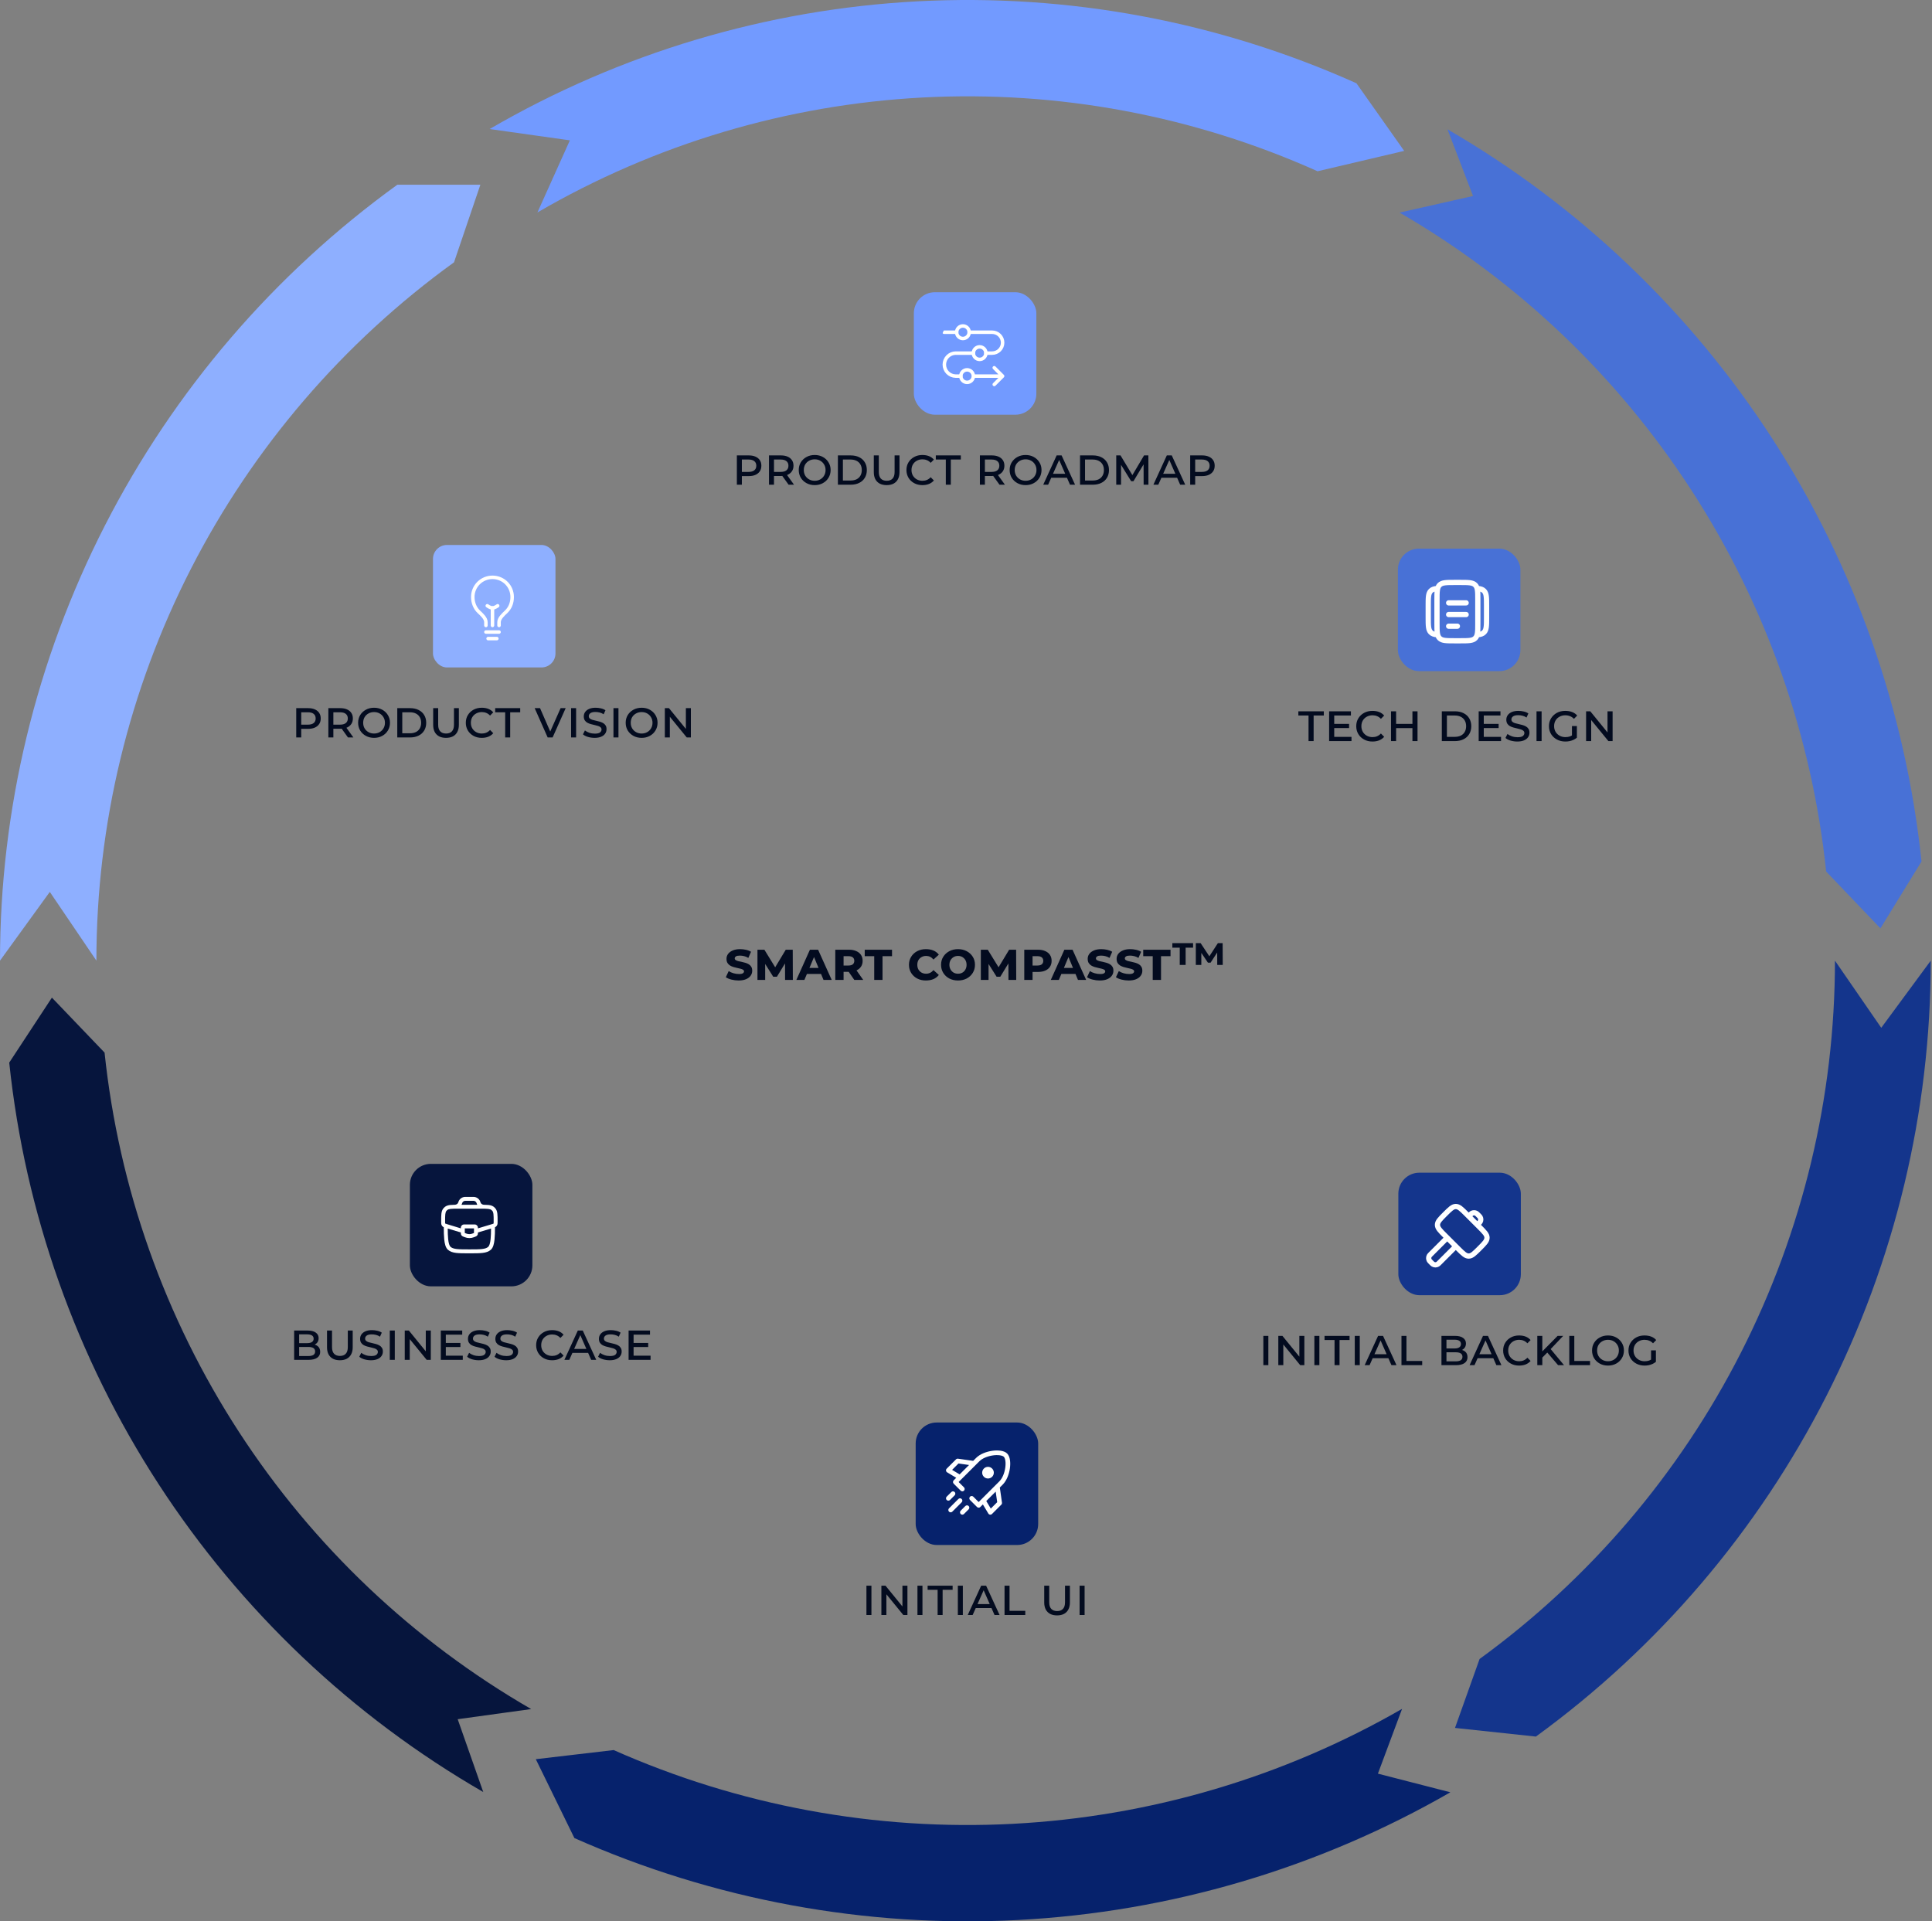
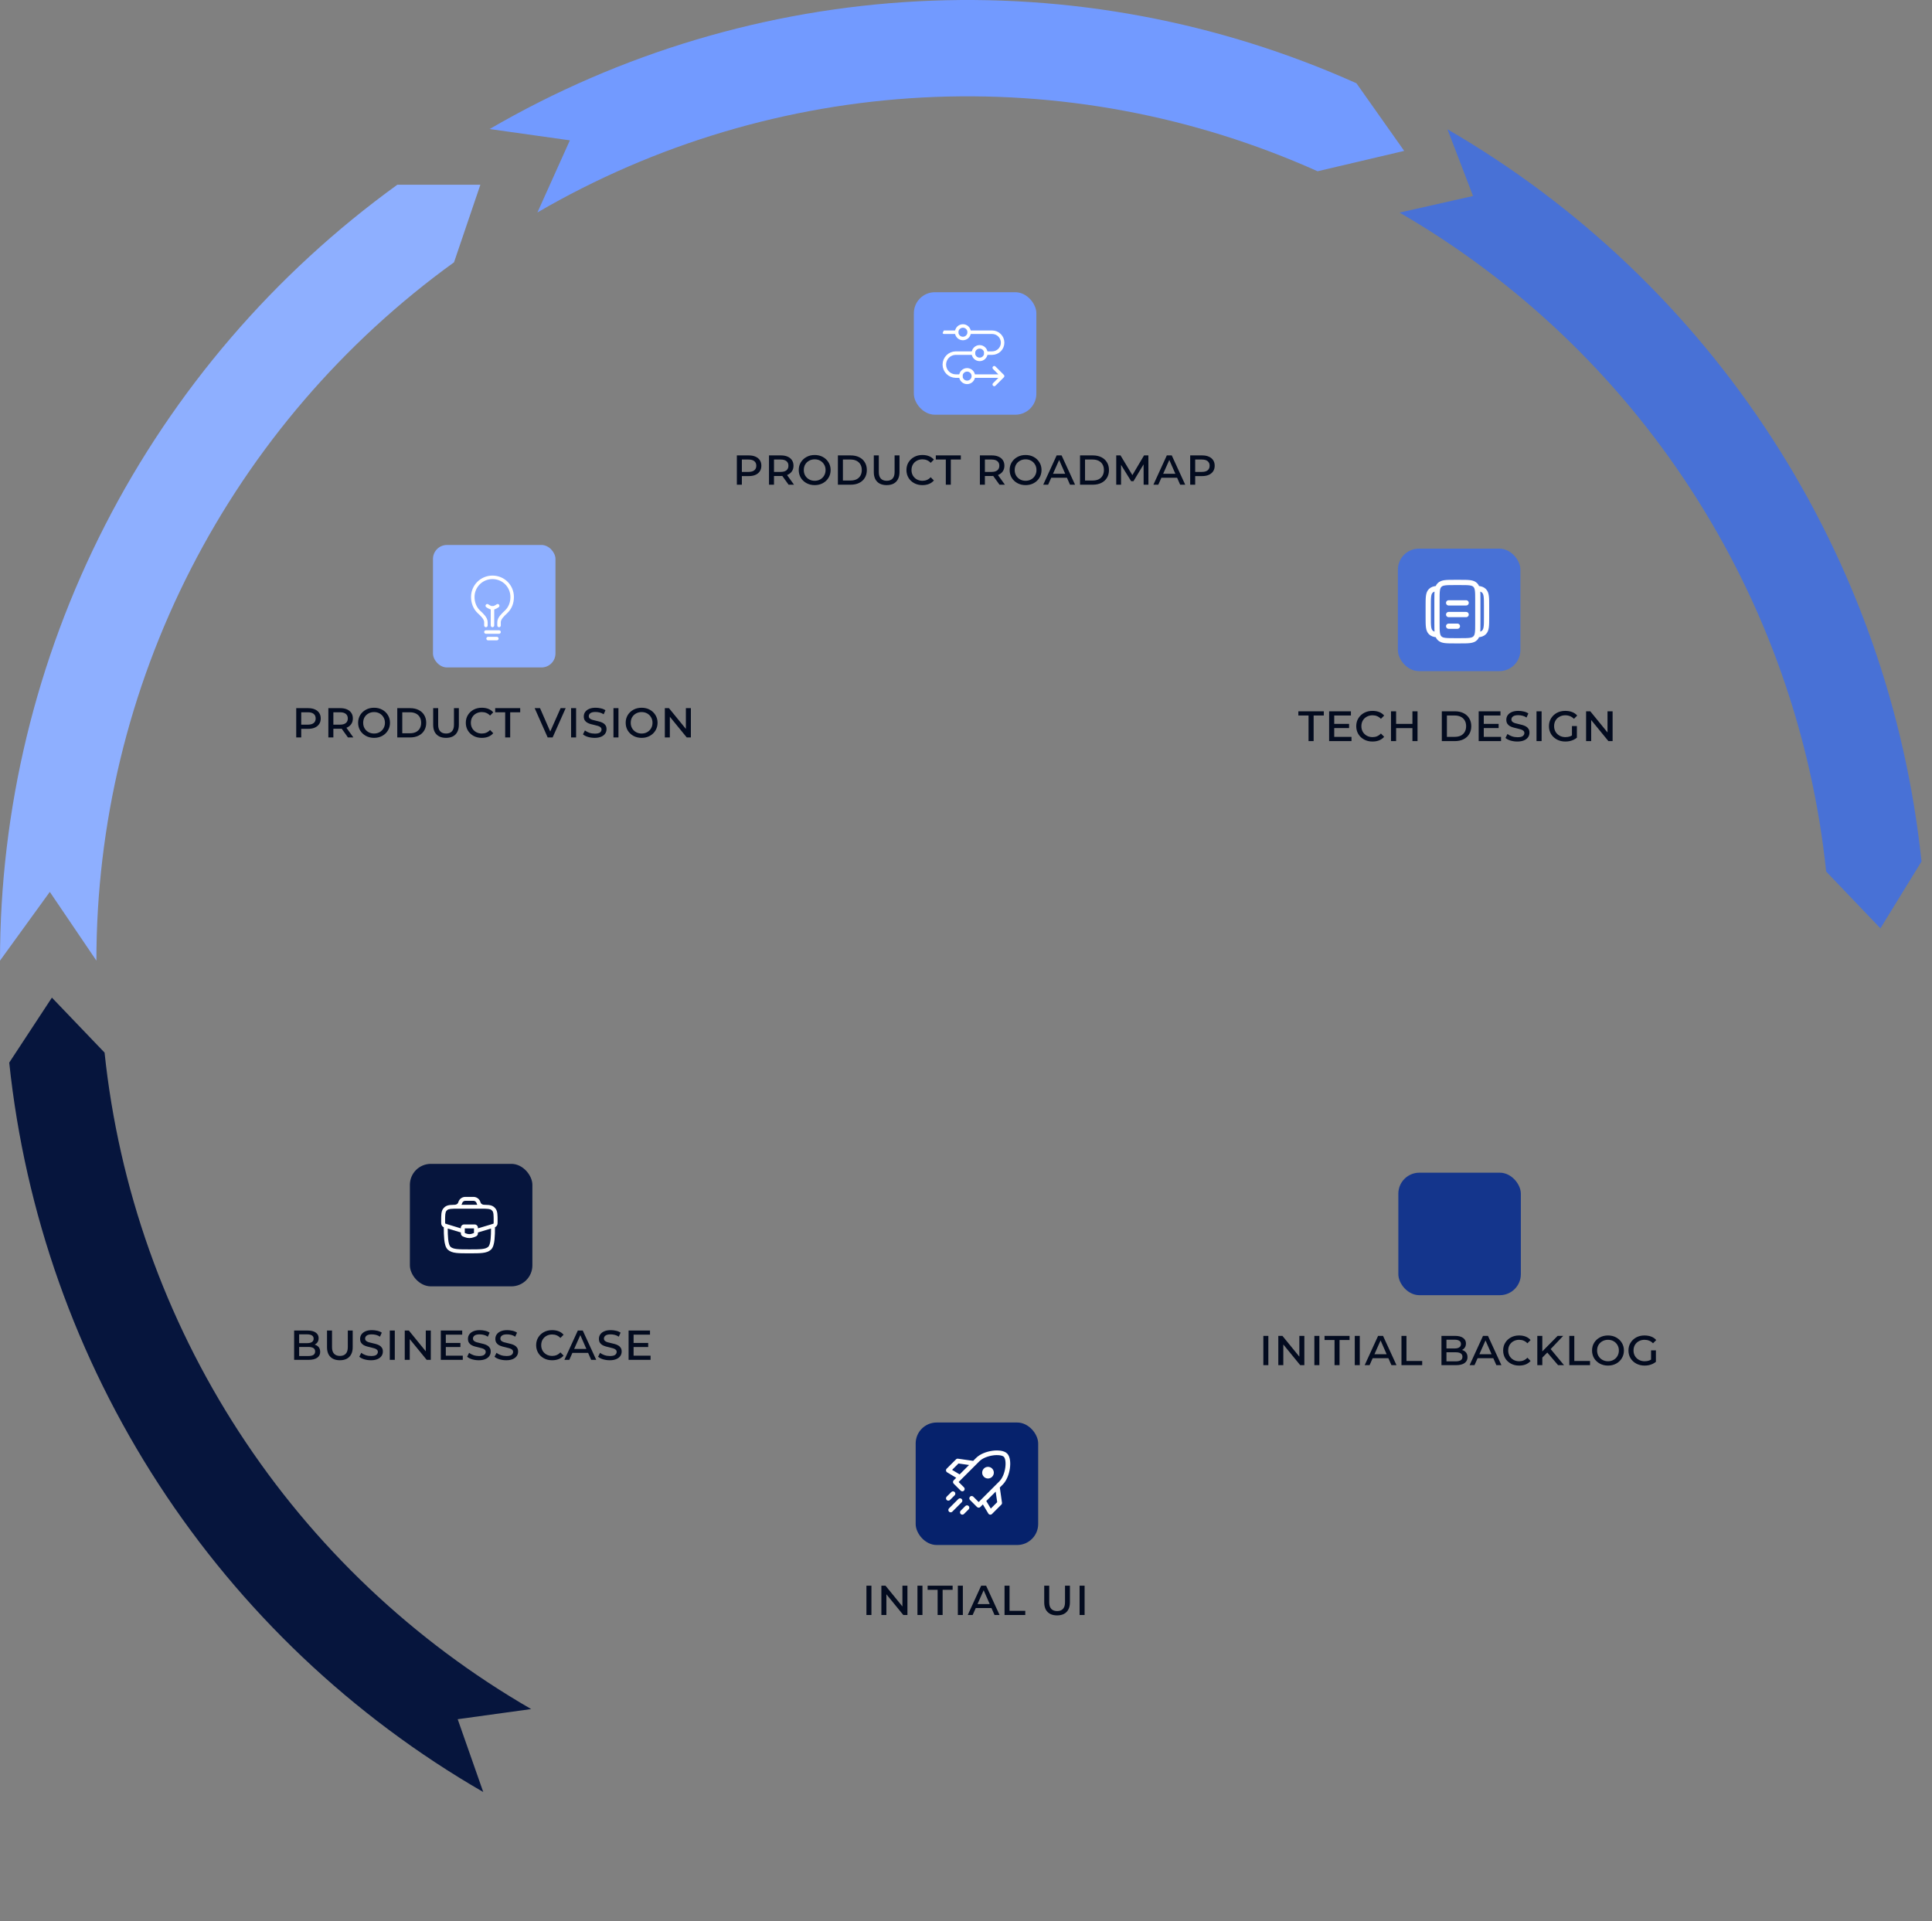
<svg xmlns="http://www.w3.org/2000/svg" width="552" height="549" viewBox="0 0 552 549" fill="none">
  <rect x="0" y="0" width="552" height="549" fill="#808080" stroke="none" />
-   <path d="M214.92 277.375C214.92 277.915 214.765 278.395 214.455 278.815C214.155 279.235 213.715 279.565 213.135 279.805C212.565 280.045 211.86 280.165 211.02 280.165C210.33 280.165 209.65 280.08 208.98 279.91C208.32 279.74 207.785 279.515 207.375 279.235L208.2 277.48C208.59 277.74 209.045 277.945 209.565 278.095C210.085 278.245 210.615 278.32 211.155 278.32C211.685 278.32 212.055 278.245 212.265 278.095C212.475 277.945 212.58 277.77 212.58 277.57C212.58 277.37 212.485 277.21 212.295 277.09C212.115 276.97 211.875 276.875 211.575 276.805C211.285 276.725 210.96 276.65 210.6 276.58C210.25 276.51 209.895 276.42 209.535 276.31C209.185 276.2 208.86 276.055 208.56 275.875C208.27 275.685 208.03 275.44 207.84 275.14C207.66 274.83 207.57 274.445 207.57 273.985C207.57 273.445 207.725 272.97 208.035 272.56C208.355 272.14 208.805 271.81 209.385 271.57C209.965 271.33 210.655 271.21 211.455 271.21C211.995 271.21 212.545 271.27 213.105 271.39C213.665 271.51 214.155 271.7 214.575 271.96L213.81 273.715C213.42 273.475 213.015 273.305 212.595 273.205C212.185 273.105 211.775 273.055 211.365 273.055C210.865 273.055 210.5 273.13 210.27 273.28C210.04 273.43 209.925 273.62 209.925 273.85C209.925 274.05 210.015 274.21 210.195 274.33C210.375 274.45 210.61 274.55 210.9 274.63C211.2 274.7 211.53 274.77 211.89 274.84C212.25 274.91 212.605 275 212.955 275.11C213.305 275.21 213.63 275.35 213.93 275.53C214.23 275.71 214.47 275.95 214.65 276.25C214.83 276.54 214.92 276.915 214.92 277.375ZM216.417 280V271.375H218.397L221.967 277.18H221.007L224.502 271.375H226.497L226.527 280H224.307L224.292 274.75H224.622L221.982 279.085H220.917L218.187 274.75H218.622V280H216.417ZM227.534 280L231.404 271.375H233.744L237.629 280H235.289L232.184 272.515H232.979L229.829 280H227.534ZM229.649 278.29L230.264 276.58H234.524L235.139 278.29H229.649ZM238.653 280V271.375H242.583C243.383 271.375 244.068 271.505 244.638 271.765C245.218 272.015 245.668 272.375 245.988 272.845C246.308 273.315 246.468 273.885 246.468 274.555C246.468 275.205 246.308 275.765 245.988 276.235C245.668 276.705 245.218 277.065 244.638 277.315C244.068 277.565 243.383 277.69 242.583 277.69H239.958L241.023 276.685V280H238.653ZM244.083 280L241.908 276.865H244.428L246.633 280H244.083ZM241.023 276.955L240.153 275.89H242.418C242.968 275.89 243.383 275.775 243.663 275.545C243.943 275.305 244.083 274.975 244.083 274.555C244.083 274.125 243.943 273.795 243.663 273.565C243.383 273.335 242.968 273.22 242.418 273.22H240.153L241.023 272.155V276.955ZM249.78 280V273.22H247.065V271.375H254.865V273.22H252.15V280H249.78ZM264.518 280.165C263.598 280.165 262.773 279.975 262.043 279.595C261.323 279.205 260.753 278.675 260.333 278.005C259.913 277.325 259.703 276.555 259.703 275.695C259.703 274.825 259.913 274.055 260.333 273.385C260.753 272.705 261.323 272.175 262.043 271.795C262.773 271.405 263.598 271.21 264.518 271.21C265.328 271.21 266.038 271.335 266.648 271.585C267.268 271.825 267.798 272.225 268.238 272.785L266.708 274.18C266.418 273.83 266.098 273.57 265.748 273.4C265.398 273.23 265.018 273.145 264.608 273.145C264.118 273.145 263.683 273.255 263.303 273.475C262.923 273.685 262.623 273.98 262.403 274.36C262.193 274.74 262.088 275.185 262.088 275.695C262.088 276.195 262.193 276.635 262.403 277.015C262.623 277.395 262.923 277.695 263.303 277.915C263.683 278.125 264.118 278.23 264.608 278.23C265.018 278.23 265.398 278.145 265.748 277.975C266.098 277.805 266.418 277.545 266.708 277.195L268.238 278.59C267.798 279.14 267.268 279.54 266.648 279.79C266.038 280.04 265.328 280.165 264.518 280.165ZM273.718 280.165C272.788 280.165 271.958 279.975 271.228 279.595C270.498 279.205 269.923 278.67 269.503 277.99C269.083 277.31 268.873 276.54 268.873 275.68C268.873 274.82 269.083 274.055 269.503 273.385C269.923 272.715 270.498 272.185 271.228 271.795C271.958 271.405 272.788 271.21 273.718 271.21C274.648 271.21 275.478 271.405 276.208 271.795C276.938 272.185 277.513 272.715 277.933 273.385C278.353 274.055 278.563 274.82 278.563 275.68C278.563 276.54 278.353 277.31 277.933 277.99C277.513 278.67 276.938 279.205 276.208 279.595C275.478 279.975 274.648 280.165 273.718 280.165ZM273.718 278.23C274.198 278.23 274.618 278.125 274.978 277.915C275.348 277.695 275.638 277.39 275.848 277C276.058 276.61 276.163 276.175 276.163 275.695C276.163 275.195 276.058 274.755 275.848 274.375C275.638 273.995 275.348 273.695 274.978 273.475C274.618 273.255 274.198 273.145 273.718 273.145C273.248 273.145 272.828 273.255 272.458 273.475C272.088 273.695 271.793 273.995 271.573 274.375C271.363 274.755 271.258 275.19 271.258 275.68C271.258 276.17 271.363 276.61 271.573 277C271.793 277.39 272.088 277.695 272.458 277.915C272.828 278.125 273.248 278.23 273.718 278.23ZM280.24 280V271.375H282.22L285.79 277.18H284.83L288.325 271.375H290.32L290.35 280H288.13L288.115 274.75H288.445L285.805 279.085H284.74L282.01 274.75H282.445V280H280.24ZM292.647 280V271.375H296.577C297.377 271.375 298.062 271.505 298.632 271.765C299.212 272.015 299.662 272.375 299.982 272.845C300.302 273.315 300.462 273.885 300.462 274.555C300.462 275.205 300.302 275.77 299.982 276.25C299.662 276.73 299.212 277.095 298.632 277.345C298.062 277.595 297.377 277.72 296.577 277.72H293.952L295.017 276.685V280H292.647ZM295.017 276.955L294.147 275.89H296.412C296.962 275.89 297.377 275.775 297.657 275.545C297.937 275.305 298.077 274.975 298.077 274.555C298.077 274.125 297.937 273.795 297.657 273.565C297.377 273.335 296.962 273.22 296.412 273.22H294.147L295.017 272.155V276.955ZM300.234 280L304.104 271.375H306.444L310.329 280H307.989L304.884 272.515H305.679L302.529 280H300.234ZM302.349 278.29L302.964 276.58H307.224L307.839 278.29H302.349ZM318.118 277.375C318.118 277.915 317.963 278.395 317.653 278.815C317.353 279.235 316.913 279.565 316.333 279.805C315.763 280.045 315.058 280.165 314.218 280.165C313.528 280.165 312.848 280.08 312.178 279.91C311.518 279.74 310.983 279.515 310.573 279.235L311.398 277.48C311.788 277.74 312.243 277.945 312.763 278.095C313.283 278.245 313.813 278.32 314.353 278.32C314.883 278.32 315.253 278.245 315.463 278.095C315.673 277.945 315.778 277.77 315.778 277.57C315.778 277.37 315.683 277.21 315.493 277.09C315.313 276.97 315.073 276.875 314.773 276.805C314.483 276.725 314.158 276.65 313.798 276.58C313.448 276.51 313.093 276.42 312.733 276.31C312.383 276.2 312.058 276.055 311.758 275.875C311.468 275.685 311.228 275.44 311.038 275.14C310.858 274.83 310.768 274.445 310.768 273.985C310.768 273.445 310.923 272.97 311.233 272.56C311.553 272.14 312.003 271.81 312.583 271.57C313.163 271.33 313.853 271.21 314.653 271.21C315.193 271.21 315.743 271.27 316.303 271.39C316.863 271.51 317.353 271.7 317.773 271.96L317.008 273.715C316.618 273.475 316.213 273.305 315.793 273.205C315.383 273.105 314.973 273.055 314.563 273.055C314.063 273.055 313.698 273.13 313.468 273.28C313.238 273.43 313.123 273.62 313.123 273.85C313.123 274.05 313.213 274.21 313.393 274.33C313.573 274.45 313.808 274.55 314.098 274.63C314.398 274.7 314.728 274.77 315.088 274.84C315.448 274.91 315.803 275 316.153 275.11C316.503 275.21 316.828 275.35 317.128 275.53C317.428 275.71 317.668 275.95 317.848 276.25C318.028 276.54 318.118 276.915 318.118 277.375ZM326.38 277.375C326.38 277.915 326.225 278.395 325.915 278.815C325.615 279.235 325.175 279.565 324.595 279.805C324.025 280.045 323.32 280.165 322.48 280.165C321.79 280.165 321.11 280.08 320.44 279.91C319.78 279.74 319.245 279.515 318.835 279.235L319.66 277.48C320.05 277.74 320.505 277.945 321.025 278.095C321.545 278.245 322.075 278.32 322.615 278.32C323.145 278.32 323.515 278.245 323.725 278.095C323.935 277.945 324.04 277.77 324.04 277.57C324.04 277.37 323.945 277.21 323.755 277.09C323.575 276.97 323.335 276.875 323.035 276.805C322.745 276.725 322.42 276.65 322.06 276.58C321.71 276.51 321.355 276.42 320.995 276.31C320.645 276.2 320.32 276.055 320.02 275.875C319.73 275.685 319.49 275.44 319.3 275.14C319.12 274.83 319.03 274.445 319.03 273.985C319.03 273.445 319.185 272.97 319.495 272.56C319.815 272.14 320.265 271.81 320.845 271.57C321.425 271.33 322.115 271.21 322.915 271.21C323.455 271.21 324.005 271.27 324.565 271.39C325.125 271.51 325.615 271.7 326.035 271.96L325.27 273.715C324.88 273.475 324.475 273.305 324.055 273.205C323.645 273.105 323.235 273.055 322.825 273.055C322.325 273.055 321.96 273.13 321.73 273.28C321.5 273.43 321.385 273.62 321.385 273.85C321.385 274.05 321.475 274.21 321.655 274.33C321.835 274.45 322.07 274.55 322.36 274.63C322.66 274.7 322.99 274.77 323.35 274.84C323.71 274.91 324.065 275 324.415 275.11C324.765 275.21 325.09 275.35 325.39 275.53C325.69 275.71 325.93 275.95 326.11 276.25C326.29 276.54 326.38 276.915 326.38 277.375ZM329.35 280V273.22H326.635V271.375H334.435V273.22H331.72V280H329.35ZM341.661 275.725V269.5H343.041L345.891 273.805H345.171L347.961 269.5H349.326L349.356 275.725H347.781L347.766 271.765H348.036L345.876 275.08H345.126L342.891 271.765H343.236V275.725H341.661ZM337.071 275.725V270.79H334.956V269.5H340.881V270.79H338.751V275.725H337.071Z" fill="#030B1F" />
  <path d="M138.072 512.053C100.643 490.457 68.859 460.314 45.321 424.09C21.782 387.865 7.156 346.588 2.638 303.632L14.831 285.062L29.875 300.772C33.941 339.432 47.104 376.581 68.289 409.183C89.474 441.785 118.079 468.913 151.766 488.35L130.77 491.248L138.072 512.053Z" fill="#06153D" />
  <path d="M0 274.493C0 231.245 10.287 188.611 30.019 150.076C49.751 111.542 78.368 78.202 113.531 52.781H137.25L129.72 74.952C98.073 97.831 72.318 127.837 54.559 162.518C36.8 197.199 27.542 235.57 27.542 274.493L14.23 254.851L0 274.493Z" fill="#8EAFFF" />
  <path d="M139.892 36.872C177.222 15.156 219.122 2.65 262.167 0.377C305.212 -1.896 348.18 6.128 387.557 23.794L401.195 43.117L376.448 48.936C341.008 33.037 302.337 25.816 263.596 27.861C224.856 29.907 187.146 41.162 153.549 60.707L162.819 40.1L139.892 36.872Z" fill="#729AFF" />
  <path d="M413.566 36.953C450.995 58.631 482.778 88.888 506.317 125.25C529.856 161.611 544.482 203.045 549 246.164L537.263 265.263L521.763 249.036C517.697 210.229 504.534 172.938 483.349 140.213C462.164 107.487 433.559 80.256 399.873 60.746L420.869 56.006L413.566 36.953Z" fill="#4871D6" />
-   <path d="M551.641 274.5C551.641 317.748 541.419 360.382 521.811 398.916C502.203 437.451 473.765 470.791 438.824 496.212L415.71 493.741L422.737 474.04C454.184 451.162 479.778 421.156 497.425 386.475C515.072 351.794 524.272 313.423 524.272 274.5L537.5 293.684L551.641 274.5Z" fill="#14358C" />
-   <path d="M414.391 512.131C376.667 533.847 334.324 546.353 290.825 548.626C247.325 550.899 203.903 542.875 164.11 525.21L153.088 502.674L175.336 500.067C211.151 515.966 250.23 523.188 289.38 521.142C328.53 519.097 366.638 507.841 400.589 488.297L393.689 506.802L414.391 512.131Z" fill="#06226C" />
  <rect x="261.102" y="83.5" width="35" height="35" rx="6" fill="#729AFF" />
  <g clip-path="url(#clip0_4190_67789)">
    <path d="M278.103 107.467H286.46M278.103 107.467C278.103 107.703 278.057 107.935 277.967 108.153C277.877 108.37 277.745 108.567 277.579 108.734C277.412 108.9 277.215 109.032 276.998 109.122C276.78 109.212 276.547 109.258 276.312 109.258C276.077 109.258 275.844 109.212 275.627 109.122C275.41 109.032 275.212 108.9 275.046 108.734C274.88 108.567 274.748 108.37 274.658 108.153C274.568 107.935 274.521 107.703 274.521 107.467C274.521 107.232 274.568 106.999 274.658 106.782C274.748 106.565 274.88 106.367 275.046 106.201C275.212 106.035 275.41 105.903 275.627 105.813C275.844 105.723 276.077 105.676 276.312 105.676C276.547 105.676 276.78 105.723 276.998 105.813C277.215 105.903 277.412 106.035 277.579 106.201C277.745 106.367 277.877 106.565 277.967 106.782C278.057 106.999 278.103 107.232 278.103 107.467ZM286.46 107.467L284.073 105.08M286.46 107.467L284.073 109.855M273.328 94.932C273.328 95.407 273.517 95.862 273.853 96.198C274.189 96.534 274.644 96.723 275.119 96.723C275.594 96.723 276.05 96.534 276.386 96.198C276.721 95.862 276.91 95.407 276.91 94.932C276.91 94.457 276.721 94.001 276.386 93.665C276.05 93.329 275.594 93.141 275.119 93.141C274.644 93.141 274.189 93.329 273.853 93.665C273.517 94.001 273.328 94.457 273.328 94.932ZM278.103 100.901C278.103 101.376 278.292 101.832 278.628 102.168C278.964 102.504 279.419 102.692 279.894 102.692C280.369 102.692 280.825 102.504 281.161 102.168C281.497 101.832 281.685 101.376 281.685 100.901C281.685 100.426 281.497 99.971 281.161 99.635C280.825 99.299 280.369 99.11 279.894 99.11C279.419 99.11 278.964 99.299 278.628 99.635C278.292 99.971 278.103 100.426 278.103 100.901Z" stroke="white" stroke-linecap="round" stroke-linejoin="round" />
    <path d="M278.103 100.899H273.03C272.17 100.916 271.352 101.27 270.75 101.883C270.148 102.497 269.811 103.323 269.811 104.182C269.811 105.042 270.148 105.867 270.75 106.481C271.352 107.095 272.17 107.448 273.03 107.465H274.521M281.685 100.899H283.476C284.268 100.899 285.027 100.585 285.587 100.025C286.147 99.465 286.461 98.706 286.461 97.915C286.461 97.123 286.147 96.364 285.587 95.804C285.027 95.244 284.268 94.93 283.476 94.93H276.908M273.328 94.93H269.746" stroke="white" stroke-linecap="round" stroke-linejoin="round" />
  </g>
  <path d="M210.531 138.5V130.129H213.95C214.687 130.129 215.32 130.247 215.851 130.483C216.382 130.709 216.794 131.043 217.089 131.485C217.384 131.918 217.531 132.448 217.531 133.077C217.531 133.696 217.384 134.226 217.089 134.668C216.794 135.111 216.382 135.449 215.851 135.685C215.32 135.921 214.687 136.039 213.95 136.039H211.327L211.961 135.361V138.5H210.531ZM211.961 135.523L211.415 134.845H213.862C214.589 134.845 215.139 134.693 215.512 134.388C215.895 134.084 216.087 133.647 216.087 133.077C216.087 132.507 215.895 132.07 215.512 131.765C215.139 131.461 214.589 131.308 213.862 131.308H211.415L211.961 130.631V135.523ZM219.713 138.5V130.129H223.132C223.869 130.129 224.502 130.247 225.033 130.483C225.563 130.709 225.976 131.043 226.271 131.485C226.565 131.918 226.713 132.448 226.713 133.077C226.713 133.686 226.565 134.212 226.271 134.654C225.976 135.096 225.563 135.435 225.033 135.671C224.502 135.896 223.869 136.009 223.132 136.009H220.509L221.142 135.361V138.5H219.713ZM225.313 138.5L223.132 135.464H224.679L226.86 138.5H225.313ZM221.142 135.523L220.597 134.845H223.043C223.77 134.845 224.32 134.693 224.694 134.388C225.077 134.084 225.269 133.647 225.269 133.077C225.269 132.507 225.077 132.07 224.694 131.765C224.32 131.461 223.77 131.308 223.043 131.308H220.597L221.142 130.631V135.523ZM232.768 138.618C231.903 138.618 231.127 138.431 230.439 138.058C229.752 137.685 229.206 137.174 228.804 136.525C228.411 135.867 228.214 135.125 228.214 134.3C228.214 133.485 228.411 132.753 228.804 132.104C229.206 131.456 229.752 130.945 230.439 130.572C231.127 130.198 231.903 130.012 232.768 130.012C233.642 130.012 234.418 130.198 235.096 130.572C235.784 130.945 236.324 131.456 236.717 132.104C237.12 132.753 237.322 133.485 237.322 134.3C237.322 135.125 237.12 135.867 236.717 136.525C236.324 137.174 235.784 137.685 235.096 138.058C234.418 138.431 233.642 138.618 232.768 138.618ZM232.768 137.38C233.367 137.38 233.898 137.247 234.359 136.982C234.831 136.717 235.199 136.353 235.465 135.892C235.74 135.42 235.877 134.894 235.877 134.315C235.877 133.715 235.74 133.19 235.465 132.738C235.199 132.276 234.831 131.913 234.359 131.647C233.898 131.382 233.367 131.249 232.768 131.249C232.178 131.249 231.648 131.382 231.176 131.647C230.705 131.903 230.331 132.261 230.056 132.723C229.791 133.185 229.658 133.715 229.658 134.315C229.658 134.894 229.791 135.42 230.056 135.892C230.331 136.353 230.705 136.717 231.176 136.982C231.648 137.247 232.178 137.38 232.768 137.38ZM239.4 138.5V130.129H243.04C243.983 130.129 244.799 130.301 245.487 130.645C246.184 130.989 246.72 131.475 247.093 132.104C247.476 132.733 247.668 133.47 247.668 134.315C247.668 135.16 247.476 135.896 247.093 136.525C246.72 137.154 246.184 137.64 245.487 137.984C244.799 138.328 243.983 138.5 243.04 138.5H239.4ZM240.83 137.306H242.981C243.669 137.306 244.254 137.188 244.735 136.953C245.216 136.707 245.585 136.358 245.84 135.906C246.096 135.454 246.223 134.924 246.223 134.315C246.223 133.696 246.096 133.165 245.84 132.723C245.585 132.271 245.216 131.922 244.735 131.677C244.254 131.431 243.669 131.308 242.981 131.308H240.83V137.306ZM253.329 138.618C252.562 138.618 251.904 138.475 251.354 138.191C250.804 137.896 250.381 137.473 250.087 136.923C249.802 136.363 249.659 135.695 249.659 134.919V130.129H251.089V134.889C251.089 135.705 251.28 136.324 251.663 136.746C252.056 137.169 252.616 137.38 253.343 137.38C254.07 137.38 254.626 137.174 255.009 136.761C255.402 136.339 255.598 135.715 255.598 134.889V130.129H256.998V134.919C256.998 135.695 256.851 136.363 256.556 136.923C256.271 137.473 255.854 137.896 255.303 138.191C254.753 138.475 254.095 138.618 253.329 138.618ZM263.522 138.618C262.657 138.618 261.881 138.431 261.194 138.058C260.506 137.685 259.965 137.174 259.573 136.525C259.18 135.867 258.983 135.13 258.983 134.315C258.983 133.48 259.18 132.743 259.573 132.104C259.965 131.456 260.506 130.945 261.194 130.572C261.881 130.198 262.657 130.012 263.522 130.012C264.239 130.012 264.873 130.12 265.423 130.336C265.973 130.552 266.44 130.881 266.823 131.323L265.909 132.252C265.595 131.908 265.241 131.657 264.848 131.5C264.455 131.333 264.028 131.249 263.566 131.249C262.967 131.249 262.427 131.382 261.945 131.647C261.474 131.903 261.1 132.261 260.825 132.723C260.56 133.185 260.427 133.715 260.427 134.315C260.427 134.894 260.56 135.42 260.825 135.892C261.1 136.353 261.474 136.717 261.945 136.982C262.427 137.247 262.967 137.38 263.566 137.38C264.028 137.38 264.455 137.296 264.848 137.129C265.241 136.962 265.595 136.707 265.909 136.363L266.823 137.292C266.44 137.734 265.968 138.068 265.408 138.294C264.858 138.51 264.229 138.618 263.522 138.618ZM270.233 138.5V131.308H267.374V130.129H274.521V131.308H271.662V138.5H270.233ZM279.97 138.5V130.129H283.389C284.125 130.129 284.759 130.247 285.29 130.483C285.82 130.709 286.233 131.043 286.528 131.485C286.822 131.918 286.97 132.448 286.97 133.077C286.97 133.686 286.822 134.212 286.528 134.654C286.233 135.096 285.82 135.435 285.29 135.671C284.759 135.896 284.125 136.009 283.389 136.009H280.765L281.399 135.361V138.5H279.97ZM285.57 138.5L283.389 135.464H284.936L287.117 138.5H285.57ZM281.399 135.523L280.854 134.845H283.3C284.027 134.845 284.577 134.693 284.951 134.388C285.334 134.084 285.525 133.647 285.525 133.077C285.525 132.507 285.334 132.07 284.951 131.765C284.577 131.461 284.027 131.308 283.3 131.308H280.854L281.399 130.631V135.523ZM293.025 138.618C292.16 138.618 291.384 138.431 290.696 138.058C290.009 137.685 289.463 137.174 289.061 136.525C288.668 135.867 288.471 135.125 288.471 134.3C288.471 133.485 288.668 132.753 289.061 132.104C289.463 131.456 290.009 130.945 290.696 130.572C291.384 130.198 292.16 130.012 293.025 130.012C293.899 130.012 294.675 130.198 295.353 130.572C296.041 130.945 296.581 131.456 296.974 132.104C297.377 132.753 297.578 133.485 297.578 134.3C297.578 135.125 297.377 135.867 296.974 136.525C296.581 137.174 296.041 137.685 295.353 138.058C294.675 138.431 293.899 138.618 293.025 138.618ZM293.025 137.38C293.624 137.38 294.155 137.247 294.616 136.982C295.088 136.717 295.456 136.353 295.722 135.892C295.997 135.42 296.134 134.894 296.134 134.315C296.134 133.715 295.997 133.19 295.722 132.738C295.456 132.276 295.088 131.913 294.616 131.647C294.155 131.382 293.624 131.249 293.025 131.249C292.435 131.249 291.905 131.382 291.433 131.647C290.962 131.903 290.588 132.261 290.313 132.723C290.048 133.185 289.915 133.715 289.915 134.315C289.915 134.894 290.048 135.42 290.313 135.892C290.588 136.353 290.962 136.717 291.433 136.982C291.905 137.247 292.435 137.38 293.025 137.38ZM298.069 138.5L301.901 130.129H303.315L307.162 138.5H305.717L302.372 130.881H302.858L299.469 138.5H298.069ZM299.823 136.511L300.206 135.376H304.804L305.187 136.511H299.823ZM308.58 138.5V130.129H312.22C313.163 130.129 313.978 130.301 314.666 130.645C315.364 130.989 315.899 131.475 316.272 132.104C316.656 132.733 316.847 133.47 316.847 134.315C316.847 135.16 316.656 135.896 316.272 136.525C315.899 137.154 315.364 137.64 314.666 137.984C313.978 138.328 313.163 138.5 312.22 138.5H308.58ZM310.009 137.306H312.161C312.849 137.306 313.433 137.188 313.915 136.953C314.396 136.707 314.764 136.358 315.02 135.906C315.275 135.454 315.403 134.924 315.403 134.315C315.403 133.696 315.275 133.165 315.02 132.723C314.764 132.271 314.396 131.922 313.915 131.677C313.433 131.431 312.849 131.308 312.161 131.308H310.009V137.306ZM318.927 138.5V130.129H320.15L323.82 136.231H323.26L326.87 130.129H328.108L328.123 138.5H326.752L326.738 132.325H326.959L323.849 137.498H323.186L319.988 132.325H320.298V138.5H318.927ZM329.543 138.5L333.375 130.129H334.789L338.636 138.5H337.191L333.846 130.881H334.332L330.943 138.5H329.543ZM331.297 136.511L331.68 135.376H336.278L336.661 136.511H331.297ZM340.054 138.5V130.129H343.473C344.21 130.129 344.843 130.247 345.374 130.483C345.904 130.709 346.317 131.043 346.612 131.485C346.906 131.918 347.054 132.448 347.054 133.077C347.054 133.696 346.906 134.226 346.612 134.668C346.317 135.111 345.904 135.449 345.374 135.685C344.843 135.921 344.21 136.039 343.473 136.039H340.85L341.483 135.361V138.5H340.054ZM341.483 135.523L340.938 134.845H343.384C344.111 134.845 344.662 134.693 345.035 134.388C345.418 134.084 345.61 133.647 345.61 133.077C345.61 132.507 345.418 132.07 345.035 131.765C344.662 131.461 344.111 131.308 343.384 131.308H340.938L341.483 130.631V135.523Z" fill="#030B1F" />
  <rect x="399.398" y="156.766" width="35" height="35" rx="6" fill="#4871D6" />
  <path d="M410.566 168.16C409.754 168.24 409.207 168.421 408.799 168.829C408.066 169.561 408.066 170.74 408.066 173.096V176.43C408.066 178.786 408.066 179.966 408.799 180.697C409.207 181.106 409.754 181.286 410.566 181.366M422.233 168.16C423.046 168.24 423.592 168.421 424.001 168.829C424.733 169.561 424.733 170.74 424.733 173.096V176.43C424.733 178.786 424.733 179.966 424.001 180.697C423.592 181.106 423.046 181.286 422.233 181.366M410.566 171.43C410.566 169.073 410.566 167.894 411.299 167.162C412.031 166.43 413.21 166.43 415.566 166.43H417.233C419.59 166.43 420.769 166.43 421.501 167.162C422.233 167.894 422.233 169.073 422.233 171.43V178.096C422.233 180.453 422.233 181.632 421.501 182.364C420.769 183.096 419.59 183.096 417.233 183.096H415.566C413.21 183.096 412.031 183.096 411.299 182.364C410.566 181.632 410.566 180.453 410.566 178.096V171.43Z" stroke="white" stroke-width="1.5" />
  <path d="M413.898 175.599H418.898M413.898 172.266H418.898M413.898 178.932H416.398" stroke="white" stroke-width="1.5" stroke-linecap="round" />
  <path d="M373.868 211.766V204.446H370.958V203.246H378.233V204.446H375.323V211.766H373.868ZM380.966 206.846H385.451V208.031H380.966V206.846ZM381.206 210.551H386.141V211.766H379.751V203.246H385.976V204.446H381.206V210.551ZM392.116 211.886C391.236 211.886 390.446 211.696 389.746 211.316C389.046 210.936 388.496 210.416 388.096 209.756C387.696 209.086 387.496 208.336 387.496 207.506C387.496 206.656 387.696 205.906 388.096 205.256C388.496 204.596 389.046 204.076 389.746 203.696C390.446 203.316 391.236 203.126 392.116 203.126C392.846 203.126 393.491 203.236 394.051 203.456C394.611 203.676 395.086 204.011 395.476 204.461L394.546 205.406C394.226 205.056 393.866 204.801 393.466 204.641C393.066 204.471 392.631 204.386 392.161 204.386C391.551 204.386 391.001 204.521 390.511 204.791C390.031 205.051 389.651 205.416 389.371 205.886C389.101 206.356 388.966 206.896 388.966 207.506C388.966 208.096 389.101 208.631 389.371 209.111C389.651 209.581 390.031 209.951 390.511 210.221C391.001 210.491 391.551 210.626 392.161 210.626C392.631 210.626 393.066 210.541 393.466 210.371C393.866 210.201 394.226 209.941 394.546 209.591L395.476 210.536C395.086 210.986 394.606 211.326 394.036 211.556C393.476 211.776 392.836 211.886 392.116 211.886ZM397.432 211.766V203.246H398.887V206.846H403.552V203.246H405.007V211.766H403.552V208.046H398.887V211.766H397.432ZM411.948 211.766V203.246H415.653C416.613 203.246 417.443 203.421 418.143 203.771C418.853 204.121 419.398 204.616 419.778 205.256C420.168 205.896 420.363 206.646 420.363 207.506C420.363 208.366 420.168 209.116 419.778 209.756C419.398 210.396 418.853 210.891 418.143 211.241C417.443 211.591 416.613 211.766 415.653 211.766H411.948ZM413.403 210.551H415.593C416.293 210.551 416.888 210.431 417.378 210.191C417.868 209.941 418.243 209.586 418.503 209.126C418.763 208.666 418.893 208.126 418.893 207.506C418.893 206.876 418.763 206.336 418.503 205.886C418.243 205.426 417.868 205.071 417.378 204.821C416.888 204.571 416.293 204.446 415.593 204.446H413.403V210.551ZM423.695 206.846H428.18V208.031H423.695V206.846ZM423.935 210.551H428.87V211.766H422.48V203.246H428.705V204.446H423.935V210.551ZM436.99 209.336C436.99 209.856 436.85 210.306 436.57 210.686C436.3 211.066 435.905 211.361 435.385 211.571C434.875 211.781 434.255 211.886 433.525 211.886C432.865 211.886 432.22 211.796 431.59 211.616C430.97 211.426 430.485 211.176 430.135 210.866L430.705 209.726C431.045 209.996 431.47 210.221 431.98 210.401C432.49 210.571 433.025 210.656 433.585 210.656C434.305 210.656 434.81 210.541 435.1 210.311C435.39 210.071 435.535 209.791 435.535 209.471C435.535 209.191 435.44 208.971 435.25 208.811C435.07 208.641 434.825 208.511 434.515 208.421C434.205 208.321 433.865 208.231 433.495 208.151C433.135 208.071 432.77 207.981 432.4 207.881C432.04 207.781 431.705 207.646 431.395 207.476C431.095 207.306 430.85 207.076 430.66 206.786C430.47 206.486 430.375 206.111 430.375 205.661C430.375 205.151 430.515 204.706 430.795 204.326C431.075 203.946 431.47 203.651 431.98 203.441C432.49 203.231 433.1 203.126 433.81 203.126C434.33 203.126 434.845 203.186 435.355 203.306C435.865 203.416 436.305 203.601 436.675 203.861L436.15 205.031C435.79 204.781 435.4 204.606 434.98 204.506C434.57 204.406 434.165 204.356 433.765 204.356C433.085 204.356 432.59 204.476 432.28 204.716C431.98 204.946 431.83 205.231 431.83 205.571C431.83 205.851 431.925 206.076 432.115 206.246C432.305 206.406 432.55 206.536 432.85 206.636C433.16 206.726 433.5 206.811 433.87 206.891C434.24 206.971 434.605 207.061 434.965 207.161C435.325 207.261 435.66 207.396 435.97 207.566C436.28 207.736 436.525 207.966 436.705 208.256C436.895 208.536 436.99 208.896 436.99 209.336ZM439.004 211.766V203.246H440.459V211.766H439.004ZM450.539 210.791C450.259 211.021 449.944 211.221 449.594 211.391C449.244 211.551 448.869 211.676 448.469 211.766C448.069 211.846 447.664 211.886 447.254 211.886C446.354 211.886 445.549 211.696 444.839 211.316C444.129 210.936 443.569 210.416 443.159 209.756C442.759 209.086 442.559 208.336 442.559 207.506C442.559 206.656 442.759 205.906 443.159 205.256C443.569 204.596 444.119 204.076 444.809 203.696C445.509 203.316 446.304 203.126 447.194 203.126C447.934 203.126 448.594 203.236 449.174 203.456C449.754 203.676 450.239 204.011 450.629 204.461L449.699 205.406C449.369 205.056 448.994 204.801 448.574 204.641C448.164 204.471 447.714 204.386 447.224 204.386C446.614 204.386 446.064 204.521 445.574 204.791C445.094 205.051 444.714 205.416 444.434 205.886C444.164 206.356 444.029 206.896 444.029 207.506C444.029 208.096 444.169 208.631 444.449 209.111C444.729 209.581 445.114 209.951 445.604 210.221C446.094 210.491 446.649 210.626 447.269 210.626C447.749 210.626 448.189 210.556 448.589 210.416C448.989 210.266 449.359 210.036 449.699 209.726L450.539 210.791ZM449.129 210.806V207.461H450.539V210.791L449.129 210.806ZM453.169 211.766V203.246H454.369L459.844 209.966H459.289V203.246H460.744V211.766H459.544L454.054 205.046H454.624V211.766H453.169Z" fill="#030B1F" />
  <rect x="399.527" y="335.086" width="35" height="35" rx="6" fill="#14358C" />
-   <path d="M422.079 349.988L422.386 349.682C422.671 349.396 422.814 349.253 422.9 349.105C423.014 348.907 423.075 348.683 423.075 348.454C423.075 348.226 423.014 348.001 422.9 347.803C422.814 347.655 422.671 347.512 422.386 347.227C422.101 346.942 421.957 346.798 421.809 346.713C421.611 346.599 421.387 346.539 421.158 346.539C420.93 346.539 420.705 346.599 420.507 346.713C420.359 346.798 420.216 346.942 419.931 347.227L419.624 347.533M415.942 356.125L411.339 360.728C411.053 361.014 410.911 361.157 410.762 361.243C410.565 361.357 410.34 361.417 410.112 361.417C409.883 361.417 409.659 361.357 409.461 361.243C409.312 361.157 409.169 361.014 408.884 360.728C408.598 360.443 408.456 360.3 408.37 360.152C408.256 359.954 408.195 359.729 408.195 359.501C408.195 359.272 408.256 359.048 408.37 358.85C408.456 358.702 408.598 358.558 408.884 358.273L413.487 353.671M412.873 353.057L416.556 356.74C418.002 358.186 418.725 358.909 419.624 358.909C420.523 358.909 421.246 358.186 422.692 356.739C424.139 355.292 424.862 354.569 424.862 353.671C424.862 352.772 424.139 352.048 422.692 350.603L419.01 346.919C417.564 345.474 416.841 344.75 415.942 344.75C415.042 344.75 414.32 345.473 412.873 346.92C411.427 348.367 410.703 349.09 410.703 349.988C410.703 350.888 411.427 351.611 412.873 353.057Z" stroke="white" stroke-width="1.5" />
  <path d="M360.957 390.086V381.715H362.386V390.086H360.957ZM365.231 390.086V381.715H366.41L371.789 388.318H371.244V381.715H372.673V390.086H371.494L366.101 383.484H366.661V390.086H365.231ZM375.535 390.086V381.715H376.965V390.086H375.535ZM381.298 390.086V382.894H378.439V381.715H385.586V382.894H382.727V390.086H381.298ZM387.077 390.086V381.715H388.507V390.086H387.077ZM389.907 390.086L393.739 381.715H395.154L399 390.086H397.556L394.21 382.467H394.697L391.307 390.086H389.907ZM391.661 388.096L392.044 386.962H396.642L397.025 388.096H391.661ZM400.418 390.086V381.715H401.848V388.892H406.342V390.086H400.418ZM411.845 390.086V381.715H415.721C416.733 381.715 417.504 381.912 418.034 382.305C418.575 382.688 418.845 383.214 418.845 383.882C418.845 384.55 418.619 385.071 418.167 385.444C417.725 385.817 417.145 386.004 416.428 386.004L416.649 385.606C417.465 385.606 418.108 385.793 418.58 386.166C419.051 386.539 419.287 387.089 419.287 387.816C419.287 388.524 419.007 389.079 418.447 389.482C417.887 389.885 417.062 390.086 415.971 390.086H411.845ZM413.274 388.995H415.898C416.526 388.995 417.008 388.892 417.342 388.686C417.676 388.47 417.843 388.141 417.843 387.699C417.843 387.247 417.676 386.918 417.342 386.711C417.008 386.505 416.526 386.402 415.898 386.402H413.039V385.311H415.588C416.178 385.311 416.629 385.203 416.944 384.987C417.258 384.771 417.415 384.456 417.415 384.044C417.415 383.631 417.258 383.322 416.944 383.115C416.629 382.909 416.178 382.806 415.588 382.806H413.274V388.995ZM419.885 390.086L423.716 381.715H425.131L428.977 390.086H427.533L424.188 382.467H424.674L421.285 390.086H419.885ZM421.638 388.096L422.021 386.962H426.619L427.003 388.096H421.638ZM434.009 390.204C433.145 390.204 432.369 390.017 431.681 389.644C430.993 389.271 430.453 388.76 430.06 388.111C429.667 387.453 429.47 386.716 429.47 385.901C429.47 385.066 429.667 384.329 430.06 383.69C430.453 383.042 430.993 382.531 431.681 382.158C432.369 381.784 433.145 381.598 434.009 381.598C434.727 381.598 435.36 381.706 435.91 381.922C436.461 382.138 436.927 382.467 437.31 382.909L436.397 383.838C436.082 383.494 435.729 383.243 435.336 383.086C434.943 382.919 434.515 382.835 434.054 382.835C433.454 382.835 432.914 382.968 432.433 383.233C431.961 383.489 431.588 383.847 431.313 384.309C431.047 384.771 430.915 385.301 430.915 385.901C430.915 386.48 431.047 387.006 431.313 387.478C431.588 387.939 431.961 388.303 432.433 388.568C432.914 388.833 433.454 388.966 434.054 388.966C434.515 388.966 434.943 388.882 435.336 388.715C435.729 388.548 436.082 388.293 436.397 387.949L437.31 388.878C436.927 389.32 436.456 389.654 435.896 389.88C435.346 390.096 434.717 390.204 434.009 390.204ZM440.499 388.082L440.425 386.387L445.038 381.715H446.63L442.931 385.606L442.135 386.431L440.499 388.082ZM439.232 390.086V381.715H440.661V390.086H439.232ZM445.171 390.086L441.84 386.195L442.769 385.149L446.865 390.086H445.171ZM448.37 390.086V381.715H449.8V388.892H454.295V390.086H448.37ZM459.425 390.204C458.56 390.204 457.784 390.017 457.097 389.644C456.409 389.271 455.864 388.76 455.461 388.111C455.068 387.453 454.871 386.711 454.871 385.886C454.871 385.071 455.068 384.339 455.461 383.69C455.864 383.042 456.409 382.531 457.097 382.158C457.784 381.784 458.56 381.598 459.425 381.598C460.299 381.598 461.076 381.784 461.753 382.158C462.441 382.531 462.981 383.042 463.374 383.69C463.777 384.339 463.979 385.071 463.979 385.886C463.979 386.711 463.777 387.453 463.374 388.111C462.981 388.76 462.441 389.271 461.753 389.644C461.076 390.017 460.299 390.204 459.425 390.204ZM459.425 388.966C460.024 388.966 460.555 388.833 461.017 388.568C461.488 388.303 461.857 387.939 462.122 387.478C462.397 387.006 462.534 386.48 462.534 385.901C462.534 385.301 462.397 384.776 462.122 384.324C461.857 383.862 461.488 383.499 461.017 383.233C460.555 382.968 460.024 382.835 459.425 382.835C458.836 382.835 458.305 382.968 457.833 383.233C457.362 383.489 456.989 383.847 456.713 384.309C456.448 384.771 456.316 385.301 456.316 385.901C456.316 386.48 456.448 387.006 456.713 387.478C456.989 387.939 457.362 388.303 457.833 388.568C458.305 388.833 458.836 388.966 459.425 388.966ZM473.116 389.128C472.841 389.354 472.532 389.55 472.188 389.718C471.844 389.875 471.476 389.998 471.083 390.086C470.69 390.165 470.292 390.204 469.889 390.204C469.005 390.204 468.214 390.017 467.516 389.644C466.819 389.271 466.269 388.76 465.866 388.111C465.473 387.453 465.276 386.716 465.276 385.901C465.276 385.066 465.473 384.329 465.866 383.69C466.269 383.042 466.809 382.531 467.487 382.158C468.175 381.784 468.956 381.598 469.83 381.598C470.557 381.598 471.205 381.706 471.775 381.922C472.345 382.138 472.822 382.467 473.205 382.909L472.291 383.838C471.967 383.494 471.598 383.243 471.186 383.086C470.783 382.919 470.341 382.835 469.859 382.835C469.26 382.835 468.72 382.968 468.238 383.233C467.767 383.489 467.394 383.847 467.118 384.309C466.853 384.771 466.721 385.301 466.721 385.901C466.721 386.48 466.858 387.006 467.133 387.478C467.408 387.939 467.786 388.303 468.268 388.568C468.749 388.833 469.295 388.966 469.904 388.966C470.375 388.966 470.808 388.897 471.201 388.76C471.594 388.612 471.957 388.386 472.291 388.082L473.116 389.128ZM471.731 389.143V385.856H473.116V389.128L471.731 389.143Z" fill="#030B1F" />
  <rect x="261.621" y="406.469" width="35" height="35" rx="6" fill="#06226C" />
  <path fill-rule="evenodd" clip-rule="evenodd" d="M278.758 418.608L279.825 417.542C280.683 416.682 282.191 416.086 283.689 415.871C284.352 415.767 285.028 415.758 285.694 415.844C286.285 415.932 286.646 416.106 286.814 416.275C286.983 416.443 287.157 416.804 287.245 417.395C287.33 417.964 287.323 418.662 287.218 419.4C287.005 420.898 286.407 422.406 285.547 423.264L279.619 429.194L278.091 427.666C278.029 427.604 277.956 427.555 277.875 427.521C277.794 427.487 277.707 427.47 277.62 427.47C277.532 427.47 277.445 427.487 277.364 427.521C277.284 427.554 277.21 427.603 277.148 427.665C277.023 427.79 276.952 427.96 276.952 428.137C276.952 428.224 276.969 428.311 277.003 428.392C277.036 428.473 277.085 428.546 277.147 428.608L279.147 430.608C279.209 430.671 279.283 430.72 279.364 430.753C279.445 430.787 279.532 430.804 279.619 430.804C279.707 430.804 279.794 430.787 279.875 430.753C279.956 430.72 280.029 430.671 280.091 430.608L280.821 429.878L282.381 432.479C282.433 432.566 282.504 432.64 282.589 432.696C282.674 432.751 282.77 432.786 282.871 432.799C282.972 432.811 283.074 432.801 283.17 432.768C283.266 432.735 283.353 432.68 283.425 432.608L286.091 429.942C286.165 429.868 286.22 429.779 286.252 429.681C286.285 429.582 286.294 429.478 286.279 429.375L285.659 425.039L286.491 424.208C287.631 423.067 288.302 421.242 288.538 419.588C288.658 418.752 288.671 417.922 288.563 417.196C288.457 416.492 288.222 415.796 287.758 415.331C287.293 414.867 286.597 414.631 285.891 414.526C285.097 414.421 284.292 414.43 283.501 414.552C281.846 414.786 280.019 415.456 278.881 416.596L278.05 417.428L273.714 416.808C273.611 416.794 273.507 416.803 273.408 416.835C273.31 416.868 273.221 416.923 273.147 416.996L270.481 419.663C270.409 419.735 270.354 419.822 270.321 419.918C270.288 420.014 270.278 420.116 270.29 420.217C270.303 420.317 270.338 420.414 270.393 420.499C270.449 420.584 270.523 420.655 270.61 420.707L273.21 422.267L272.481 422.996C272.419 423.058 272.369 423.132 272.336 423.213C272.302 423.294 272.285 423.381 272.285 423.468C272.285 423.556 272.302 423.643 272.336 423.724C272.369 423.805 272.419 423.879 272.481 423.94L274.481 425.94C274.543 426.002 274.616 426.052 274.697 426.085C274.778 426.119 274.865 426.136 274.953 426.136C275.04 426.136 275.127 426.119 275.208 426.085C275.289 426.052 275.363 426.002 275.425 425.94C275.487 425.878 275.536 425.805 275.569 425.724C275.603 425.643 275.62 425.556 275.62 425.468C275.62 425.381 275.603 425.294 275.569 425.213C275.536 425.132 275.487 425.058 275.425 424.996L273.895 423.47L274.758 422.608L278.758 418.608ZM283.085 431.062L281.791 428.906L284.481 426.218L284.913 429.234L283.085 431.062ZM274.183 421.296L276.871 418.608L273.855 418.176L272.029 420.003L274.183 421.296ZM272.757 427.275C272.819 427.213 272.868 427.14 272.901 427.059C272.935 426.978 272.952 426.891 272.952 426.804C272.952 426.716 272.935 426.629 272.902 426.548C272.868 426.467 272.819 426.394 272.757 426.332C272.695 426.27 272.622 426.221 272.541 426.187C272.46 426.153 272.373 426.136 272.286 426.136C272.198 426.136 272.111 426.153 272.03 426.187C271.95 426.22 271.876 426.269 271.814 426.331L270.481 427.664C270.356 427.79 270.285 427.959 270.286 428.136C270.286 428.313 270.356 428.483 270.481 428.608C270.607 428.733 270.776 428.803 270.953 428.803C271.13 428.803 271.3 428.732 271.425 428.607L272.757 427.275ZM274.757 429.275C274.82 429.214 274.871 429.14 274.906 429.059C274.941 428.977 274.959 428.89 274.96 428.801C274.961 428.713 274.944 428.625 274.911 428.543C274.877 428.461 274.828 428.387 274.765 428.324C274.702 428.262 274.628 428.212 274.546 428.179C274.464 428.145 274.376 428.128 274.288 428.129C274.199 428.13 274.112 428.148 274.03 428.183C273.949 428.218 273.875 428.269 273.814 428.332L271.147 430.999C271.022 431.124 270.952 431.294 270.952 431.471C270.952 431.648 271.023 431.817 271.148 431.942C271.273 432.067 271.443 432.138 271.62 432.138C271.797 432.137 271.966 432.067 272.091 431.942L274.757 429.275ZM276.757 431.275C276.819 431.213 276.868 431.14 276.901 431.059C276.935 430.978 276.952 430.891 276.952 430.804C276.952 430.716 276.935 430.629 276.902 430.548C276.868 430.467 276.819 430.394 276.757 430.332C276.695 430.27 276.622 430.221 276.541 430.187C276.46 430.153 276.373 430.136 276.286 430.136C276.198 430.136 276.111 430.153 276.03 430.187C275.95 430.22 275.876 430.269 275.814 430.331L274.481 431.664C274.356 431.79 274.285 431.959 274.286 432.136C274.286 432.313 274.356 432.483 274.481 432.608C274.607 432.733 274.776 432.803 274.953 432.803C275.13 432.803 275.3 432.732 275.425 432.607L276.757 431.275ZM282.286 422.468C282.505 422.468 282.721 422.425 282.923 422.342C283.125 422.258 283.309 422.135 283.464 421.981C283.618 421.826 283.741 421.642 283.825 421.44C283.908 421.238 283.951 421.022 283.951 420.803C283.951 420.584 283.908 420.368 283.825 420.166C283.741 419.964 283.618 419.78 283.464 419.626C283.309 419.471 283.125 419.348 282.923 419.265C282.721 419.181 282.505 419.138 282.286 419.138C281.844 419.138 281.421 419.313 281.108 419.626C280.796 419.938 280.621 420.361 280.621 420.803C280.621 421.245 280.796 421.668 281.108 421.981C281.421 422.293 281.844 422.468 282.286 422.468Z" fill="white" />
  <path d="M247.551 461.469V453.098H248.98V461.469H247.551ZM251.825 461.469V453.098H253.004L258.383 459.7H257.837V453.098H259.267V461.469H258.088L252.694 454.867H253.254V461.469H251.825ZM262.129 461.469V453.098H263.559V461.469H262.129ZM267.892 461.469V454.277H265.033V453.098H272.18V454.277H269.321V461.469H267.892ZM273.671 461.469V453.098H275.1V461.469H273.671ZM276.501 461.469L280.333 453.098H281.747L285.594 461.469H284.149L280.804 453.85H281.291L277.901 461.469H276.501ZM278.255 459.479L278.638 458.345H283.236L283.619 459.479H278.255ZM287.012 461.469V453.098H288.441V460.275H292.936V461.469H287.012ZM302.02 461.587C301.253 461.587 300.595 461.444 300.045 461.159C299.495 460.865 299.072 460.442 298.778 459.892C298.493 459.332 298.35 458.664 298.35 457.888V453.098H299.78V457.858C299.78 458.674 299.971 459.293 300.354 459.715C300.747 460.138 301.307 460.349 302.034 460.349C302.761 460.349 303.317 460.142 303.7 459.73C304.093 459.307 304.289 458.683 304.289 457.858V453.098H305.689V457.888C305.689 458.664 305.542 459.332 305.247 459.892C304.962 460.442 304.545 460.865 303.994 461.159C303.444 461.444 302.786 461.587 302.02 461.587ZM308.455 461.469V453.098H309.885V461.469H308.455Z" fill="#030B1F" />
  <rect x="123.707" y="155.719" width="35" height="35" rx="4" fill="#8EAFFF" />
  <path d="M142.582 178.719V177.781C142.582 176.648 143.814 175.577 144.613 174.813C145.74 173.736 146.332 172.289 146.332 170.594C146.332 167.469 143.843 164.969 140.707 164.969C139.968 164.967 139.235 165.111 138.552 165.393C137.869 165.675 137.248 166.089 136.725 166.612C136.202 167.134 135.788 167.755 135.506 168.439C135.224 169.122 135.08 169.855 135.082 170.594C135.082 172.228 135.7 173.773 136.801 174.813C137.596 175.563 138.832 176.637 138.832 177.781V178.719M139.457 182.469H141.957M138.832 180.594H142.582M140.707 178.719V173.719" stroke="white" stroke-linecap="round" stroke-linejoin="round" />
  <path d="M142.191 173.094C142.191 173.094 141.351 173.719 140.707 173.719C140.063 173.719 139.223 173.094 139.223 173.094" stroke="white" stroke-linecap="round" stroke-linejoin="round" />
  <path d="M84.636 210.719V202.348H88.055C88.792 202.348 89.426 202.466 89.957 202.702C90.487 202.928 90.9 203.262 91.194 203.704C91.489 204.136 91.636 204.667 91.636 205.296C91.636 205.915 91.489 206.445 91.194 206.887C90.9 207.329 90.487 207.668 89.957 207.904C89.426 208.14 88.792 208.258 88.055 208.258H85.432L86.066 207.58V210.719H84.636ZM86.066 207.742L85.521 207.064H87.967C88.694 207.064 89.244 206.912 89.618 206.607C90.001 206.303 90.192 205.865 90.192 205.296C90.192 204.726 90.001 204.289 89.618 203.984C89.244 203.679 88.694 203.527 87.967 203.527H85.521L86.066 202.849V207.742ZM93.818 210.719V202.348H97.237C97.974 202.348 98.608 202.466 99.138 202.702C99.669 202.928 100.081 203.262 100.376 203.704C100.671 204.136 100.818 204.667 100.818 205.296C100.818 205.905 100.671 206.43 100.376 206.872C100.081 207.315 99.669 207.653 99.138 207.889C98.608 208.115 97.974 208.228 97.237 208.228H94.614L95.248 207.58V210.719H93.818ZM99.418 210.719L97.237 207.683H98.784L100.966 210.719H99.418ZM95.248 207.742L94.702 207.064H97.149C97.876 207.064 98.426 206.912 98.799 206.607C99.182 206.303 99.374 205.865 99.374 205.296C99.374 204.726 99.182 204.289 98.799 203.984C98.426 203.679 97.876 203.527 97.149 203.527H94.702L95.248 202.849V207.742ZM106.873 210.837C106.009 210.837 105.233 210.65 104.545 210.277C103.857 209.903 103.312 209.392 102.909 208.744C102.516 208.086 102.32 207.344 102.32 206.519C102.32 205.703 102.516 204.971 102.909 204.323C103.312 203.675 103.857 203.164 104.545 202.79C105.233 202.417 106.009 202.23 106.873 202.23C107.748 202.23 108.524 202.417 109.202 202.79C109.889 203.164 110.43 203.675 110.823 204.323C111.226 204.971 111.427 205.703 111.427 206.519C111.427 207.344 111.226 208.086 110.823 208.744C110.43 209.392 109.889 209.903 109.202 210.277C108.524 210.65 107.748 210.837 106.873 210.837ZM106.873 209.599C107.473 209.599 108.003 209.466 108.465 209.201C108.936 208.936 109.305 208.572 109.57 208.11C109.845 207.639 109.983 207.113 109.983 206.533C109.983 205.934 109.845 205.409 109.57 204.957C109.305 204.495 108.936 204.131 108.465 203.866C108.003 203.601 107.473 203.468 106.873 203.468C106.284 203.468 105.753 203.601 105.282 203.866C104.81 204.122 104.437 204.48 104.162 204.942C103.896 205.404 103.764 205.934 103.764 206.533C103.764 207.113 103.896 207.639 104.162 208.11C104.437 208.572 104.81 208.936 105.282 209.201C105.753 209.466 106.284 209.599 106.873 209.599ZM113.506 210.719V202.348H117.146C118.089 202.348 118.904 202.52 119.592 202.864C120.29 203.208 120.825 203.694 121.198 204.323C121.581 204.952 121.773 205.689 121.773 206.533C121.773 207.378 121.581 208.115 121.198 208.744C120.825 209.373 120.29 209.859 119.592 210.203C118.904 210.547 118.089 210.719 117.146 210.719H113.506ZM114.935 209.525H117.087C117.774 209.525 118.359 209.407 118.84 209.171C119.322 208.926 119.69 208.577 119.946 208.125C120.201 207.673 120.329 207.143 120.329 206.533C120.329 205.915 120.201 205.384 119.946 204.942C119.69 204.49 119.322 204.141 118.84 203.896C118.359 203.65 117.774 203.527 117.087 203.527H114.935V209.525ZM127.434 210.837C126.668 210.837 126.01 210.694 125.459 210.409C124.909 210.115 124.487 209.692 124.192 209.142C123.907 208.582 123.765 207.914 123.765 207.138V202.348H125.194V207.108C125.194 207.924 125.386 208.543 125.769 208.965C126.162 209.388 126.722 209.599 127.449 209.599C128.176 209.599 128.731 209.392 129.114 208.98C129.507 208.557 129.704 207.933 129.704 207.108V202.348H131.104V207.138C131.104 207.914 130.956 208.582 130.662 209.142C130.377 209.692 129.959 210.115 129.409 210.409C128.859 210.694 128.2 210.837 127.434 210.837ZM137.627 210.837C136.763 210.837 135.987 210.65 135.299 210.277C134.611 209.903 134.071 209.392 133.678 208.744C133.285 208.086 133.089 207.349 133.089 206.533C133.089 205.698 133.285 204.962 133.678 204.323C134.071 203.675 134.611 203.164 135.299 202.79C135.987 202.417 136.763 202.23 137.627 202.23C138.345 202.23 138.978 202.338 139.528 202.555C140.079 202.771 140.545 203.1 140.928 203.542L140.015 204.47C139.7 204.126 139.347 203.876 138.954 203.719C138.561 203.552 138.133 203.468 137.672 203.468C137.072 203.468 136.532 203.601 136.051 203.866C135.579 204.122 135.206 204.48 134.931 204.942C134.665 205.404 134.533 205.934 134.533 206.533C134.533 207.113 134.665 207.639 134.931 208.11C135.206 208.572 135.579 208.936 136.051 209.201C136.532 209.466 137.072 209.599 137.672 209.599C138.133 209.599 138.561 209.515 138.954 209.348C139.347 209.181 139.7 208.926 140.015 208.582L140.928 209.51C140.545 209.952 140.074 210.286 139.514 210.512C138.964 210.729 138.335 210.837 137.627 210.837ZM144.338 210.719V203.527H141.479V202.348H148.627V203.527H145.768V210.719H144.338ZM156.477 210.719L152.764 202.348H154.296L157.641 210.011H156.772L160.176 202.348H161.62L157.892 210.719H156.477ZM163.17 210.719V202.348H164.6V210.719H163.17ZM173.295 208.331C173.295 208.842 173.158 209.284 172.883 209.658C172.617 210.031 172.229 210.321 171.718 210.527C171.217 210.733 170.608 210.837 169.891 210.837C169.243 210.837 168.609 210.748 167.99 210.571C167.381 210.385 166.904 210.139 166.561 209.835L167.121 208.715C167.455 208.98 167.872 209.201 168.373 209.378C168.874 209.545 169.4 209.628 169.95 209.628C170.657 209.628 171.154 209.515 171.438 209.289C171.723 209.053 171.866 208.778 171.866 208.464C171.866 208.189 171.772 207.973 171.586 207.816C171.409 207.649 171.168 207.521 170.864 207.432C170.559 207.334 170.225 207.246 169.862 207.167C169.508 207.089 169.149 207 168.786 206.902C168.432 206.804 168.103 206.671 167.798 206.504C167.504 206.337 167.263 206.111 167.076 205.826C166.89 205.531 166.796 205.163 166.796 204.721C166.796 204.22 166.934 203.783 167.209 203.409C167.484 203.036 167.872 202.746 168.373 202.54C168.874 202.334 169.474 202.23 170.171 202.23C170.682 202.23 171.188 202.289 171.689 202.407C172.19 202.515 172.622 202.697 172.986 202.952L172.47 204.102C172.116 203.856 171.733 203.684 171.321 203.586C170.918 203.488 170.52 203.439 170.127 203.439C169.459 203.439 168.972 203.557 168.668 203.792C168.373 204.018 168.226 204.298 168.226 204.632C168.226 204.908 168.319 205.129 168.506 205.296C168.692 205.453 168.933 205.581 169.228 205.679C169.532 205.767 169.866 205.851 170.23 205.929C170.594 206.008 170.952 206.096 171.306 206.195C171.659 206.293 171.989 206.425 172.293 206.592C172.598 206.759 172.838 206.985 173.015 207.27C173.202 207.545 173.295 207.899 173.295 208.331ZM175.274 210.719V202.348H176.703V210.719H175.274ZM183.321 210.837C182.456 210.837 181.68 210.65 180.992 210.277C180.304 209.903 179.759 209.392 179.356 208.744C178.963 208.086 178.767 207.344 178.767 206.519C178.767 205.703 178.963 204.971 179.356 204.323C179.759 203.675 180.304 203.164 180.992 202.79C181.68 202.417 182.456 202.23 183.321 202.23C184.195 202.23 184.971 202.417 185.649 202.79C186.337 203.164 186.877 203.675 187.27 204.323C187.673 204.971 187.874 205.703 187.874 206.519C187.874 207.344 187.673 208.086 187.27 208.744C186.877 209.392 186.337 209.903 185.649 210.277C184.971 210.65 184.195 210.837 183.321 210.837ZM183.321 209.599C183.92 209.599 184.45 209.466 184.912 209.201C185.384 208.936 185.752 208.572 186.017 208.11C186.292 207.639 186.43 207.113 186.43 206.533C186.43 205.934 186.292 205.409 186.017 204.957C185.752 204.495 185.384 204.131 184.912 203.866C184.45 203.601 183.92 203.468 183.321 203.468C182.731 203.468 182.201 203.601 181.729 203.866C181.257 204.122 180.884 204.48 180.609 204.942C180.344 205.404 180.211 205.934 180.211 206.533C180.211 207.113 180.344 207.639 180.609 208.11C180.884 208.572 181.257 208.936 181.729 209.201C182.201 209.466 182.731 209.599 183.321 209.599ZM189.953 210.719V202.348H191.132L196.511 208.95H195.966V202.348H197.395V210.719H196.216L190.822 204.117H191.382V210.719H189.953Z" fill="#030B1F" />
  <rect x="117.109" y="332.562" width="35" height="35" rx="6" fill="#06153D" />
  <path fill-rule="evenodd" clip-rule="evenodd" d="M133.045 342H133.03C132.945 342 132.879 342 132.816 342.004C132.426 342.028 132.051 342.161 131.734 342.39C131.418 342.618 131.172 342.932 131.027 343.294C131.004 343.352 130.983 343.414 130.956 343.496L130.951 343.51L130.932 343.568L130.91 343.631C130.79 343.963 130.392 344.24 129.97 344.25L128.605 344.318C128.016 344.387 127.511 344.534 127.084 344.881C126.936 345.003 126.8 345.139 126.678 345.287C126.33 345.715 126.183 346.219 126.114 346.809C126.047 347.379 126.047 348.095 126.047 348.984V349.043C126.047 349.256 126.047 349.455 126.064 349.623C126.083 349.809 126.126 350.007 126.244 350.198C126.283 350.26 126.327 350.318 126.375 350.373C126.502 350.516 126.649 350.609 126.797 350.678C126.799 351.89 126.815 353.114 126.924 354.162C126.987 354.777 127.085 355.354 127.24 355.846C127.392 356.33 127.617 356.788 127.974 357.104C128.592 357.653 129.369 357.896 130.339 358.012C131.292 358.125 132.513 358.125 134.071 358.125H134.148C135.706 358.125 136.927 358.125 137.88 358.011C138.849 357.896 139.627 357.653 140.244 357.104C140.601 356.788 140.826 356.33 140.979 355.846C141.134 355.354 141.231 354.777 141.295 354.162C141.404 353.114 141.42 351.89 141.422 350.678C141.65 350.577 141.842 350.409 141.974 350.198C142.092 350.007 142.136 349.809 142.155 349.623C142.172 349.455 142.172 349.256 142.172 349.043V348.984C142.172 348.095 142.172 347.379 142.104 346.809C142.035 346.219 141.888 345.714 141.541 345.287C141.419 345.139 141.283 345.003 141.135 344.881C140.707 344.534 140.203 344.386 139.613 344.317L138.249 344.25C137.828 344.24 137.43 343.963 137.31 343.631L137.288 343.568L137.264 343.495C137.237 343.415 137.217 343.352 137.193 343.293C137.047 342.931 136.802 342.618 136.485 342.39C136.168 342.161 135.793 342.028 135.404 342.004C135.333 342.001 135.261 341.999 135.19 342H133.045ZM130.788 345.375H137.432C138.348 345.375 138.99 345.377 139.482 345.434C139.966 345.491 140.231 345.596 140.424 345.754C140.514 345.827 140.596 345.908 140.668 345.998C140.826 346.191 140.931 346.456 140.988 346.94C141.046 347.437 141.047 348.087 141.047 349.019C141.047 349.264 141.047 349.406 141.036 349.51C141.034 349.542 141.028 349.573 141.018 349.604L141 349.628C140.974 349.647 140.945 349.661 140.915 349.672C140.818 349.712 140.682 349.754 140.448 349.823L136.547 350.994V350.813C136.547 350.295 136.127 349.875 135.609 349.875H132.609C132.092 349.875 131.672 350.295 131.672 350.813V350.994L127.77 349.824C127.613 349.781 127.457 349.73 127.304 349.672C127.274 349.661 127.245 349.647 127.218 349.628L131.672 350.994L127.2 349.604C127.191 349.573 127.185 349.542 127.183 349.51C127.172 349.347 127.168 349.183 127.172 349.019C127.172 348.087 127.173 347.437 127.231 346.94C127.288 346.456 127.393 346.191 127.551 345.998C127.624 345.909 127.705 345.827 127.794 345.754C127.988 345.596 128.253 345.491 128.737 345.434C129.228 345.377 129.87 345.375 130.788 345.375ZM133.044 343.125C132.937 343.125 132.907 343.125 132.883 343.127C132.706 343.138 132.536 343.198 132.392 343.302C132.248 343.406 132.136 343.549 132.07 343.713C132.051 343.763 132.034 343.814 132.018 343.865L131.996 343.929L131.967 344.014C131.937 344.096 131.902 344.175 131.862 344.25H136.355C136.301 344.148 136.256 344.04 136.221 343.929L136.2 343.865C136.184 343.814 136.167 343.763 136.148 343.713C136.082 343.548 135.97 343.406 135.826 343.302C135.682 343.198 135.511 343.137 135.334 343.127C135.28 343.125 135.227 343.124 135.173 343.125H133.044ZM127.923 351.044C127.929 352.122 127.95 353.157 128.043 354.047C128.103 354.624 128.19 355.117 128.313 355.508C128.439 355.905 128.584 356.141 128.721 356.264C129.093 356.594 129.605 356.791 130.473 356.894C131.35 356.999 132.504 357 134.109 357C135.714 357 136.868 356.999 137.746 356.894C138.614 356.791 139.126 356.593 139.497 356.264C139.635 356.141 139.78 355.905 139.906 355.508C140.029 355.118 140.116 354.624 140.176 354.047C140.268 353.157 140.29 352.121 140.295 351.044L136.547 352.169V352.434C136.547 352.817 136.314 353.162 135.957 353.304L135.432 353.514C134.583 353.854 133.636 353.854 132.786 353.514L132.261 353.304C132.087 353.235 131.938 353.115 131.833 352.96C131.728 352.805 131.672 352.622 131.672 352.434V352.169L127.923 351.044ZM132.797 351V352.307L133.204 352.469C133.785 352.702 134.434 352.702 135.015 352.469L135.422 352.307V351H132.797Z" fill="white" />
  <path d="M84.039 388.562V380.192H87.915C88.927 380.192 89.698 380.388 90.228 380.781C90.769 381.165 91.039 381.69 91.039 382.358C91.039 383.026 90.813 383.547 90.361 383.92C89.919 384.294 89.339 384.48 88.622 384.48L88.843 384.083C89.659 384.083 90.302 384.269 90.774 384.643C91.245 385.016 91.481 385.566 91.481 386.293C91.481 387 91.201 387.555 90.641 387.958C90.081 388.361 89.256 388.562 88.165 388.562H84.039ZM85.468 387.472H88.091C88.72 387.472 89.202 387.369 89.536 387.163C89.87 386.946 90.037 386.617 90.037 386.175C90.037 385.723 89.87 385.394 89.536 385.188C89.202 384.981 88.72 384.878 88.091 384.878H85.233V383.788H87.782C88.371 383.788 88.823 383.68 89.138 383.464C89.452 383.247 89.609 382.933 89.609 382.52C89.609 382.108 89.452 381.798 89.138 381.592C88.823 381.386 88.371 381.283 87.782 381.283H85.468V387.472ZM97.104 388.68C96.338 388.68 95.679 388.538 95.129 388.253C94.579 387.958 94.156 387.536 93.862 386.986C93.577 386.426 93.434 385.758 93.434 384.981V380.192H94.864V384.952C94.864 385.767 95.055 386.386 95.439 386.809C95.832 387.231 96.392 387.443 97.119 387.443C97.846 387.443 98.401 387.236 98.784 386.824C99.177 386.401 99.373 385.777 99.373 384.952V380.192H100.773V384.981C100.773 385.758 100.626 386.426 100.331 386.986C100.046 387.536 99.629 387.958 99.079 388.253C98.528 388.538 97.87 388.68 97.104 388.68ZM109.39 386.175C109.39 386.686 109.252 387.128 108.977 387.501C108.712 387.875 108.324 388.165 107.813 388.371C107.312 388.577 106.703 388.68 105.986 388.68C105.337 388.68 104.703 388.592 104.084 388.415C103.475 388.228 102.999 387.983 102.655 387.678L103.215 386.558C103.549 386.824 103.967 387.045 104.468 387.221C104.969 387.388 105.494 387.472 106.044 387.472C106.752 387.472 107.248 387.359 107.533 387.133C107.818 386.897 107.96 386.622 107.96 386.308C107.96 386.033 107.867 385.817 107.68 385.659C107.503 385.492 107.263 385.365 106.958 385.276C106.654 385.178 106.32 385.09 105.956 385.011C105.602 384.932 105.244 384.844 104.88 384.746C104.527 384.647 104.197 384.515 103.893 384.348C103.598 384.181 103.357 383.955 103.171 383.67C102.984 383.375 102.891 383.007 102.891 382.565C102.891 382.064 103.028 381.626 103.303 381.253C103.579 380.88 103.967 380.59 104.468 380.384C104.969 380.177 105.568 380.074 106.266 380.074C106.776 380.074 107.282 380.133 107.783 380.251C108.284 380.359 108.717 380.541 109.08 380.796L108.564 381.946C108.211 381.7 107.828 381.528 107.415 381.43C107.012 381.332 106.614 381.283 106.221 381.283C105.553 381.283 105.067 381.4 104.762 381.636C104.468 381.862 104.32 382.142 104.32 382.476C104.32 382.751 104.414 382.972 104.6 383.139C104.787 383.297 105.028 383.424 105.322 383.523C105.627 383.611 105.961 383.694 106.324 383.773C106.688 383.852 107.047 383.94 107.4 384.038C107.754 384.137 108.083 384.269 108.388 384.436C108.692 384.603 108.933 384.829 109.11 385.114C109.296 385.389 109.39 385.743 109.39 386.175ZM111.368 388.562V380.192H112.798V388.562H111.368ZM115.642 388.562V380.192H116.821L122.2 386.794H121.655V380.192H123.085V388.562H121.906L116.512 381.96H117.072V388.562H115.642ZM127.14 383.729H131.547V384.893H127.14V383.729ZM127.376 387.369H132.225V388.562H125.947V380.192H132.062V381.371H127.376V387.369ZM140.202 386.175C140.202 386.686 140.064 387.128 139.789 387.501C139.524 387.875 139.136 388.165 138.625 388.371C138.124 388.577 137.515 388.68 136.798 388.68C136.149 388.68 135.515 388.592 134.897 388.415C134.287 388.228 133.811 387.983 133.467 387.678L134.027 386.558C134.361 386.824 134.779 387.045 135.28 387.221C135.781 387.388 136.306 387.472 136.857 387.472C137.564 387.472 138.06 387.359 138.345 387.133C138.63 386.897 138.772 386.622 138.772 386.308C138.772 386.033 138.679 385.817 138.492 385.659C138.315 385.492 138.075 385.365 137.77 385.276C137.466 385.178 137.132 385.09 136.768 385.011C136.414 384.932 136.056 384.844 135.692 384.746C135.339 384.647 135.01 384.515 134.705 384.348C134.41 384.181 134.17 383.955 133.983 383.67C133.796 383.375 133.703 383.007 133.703 382.565C133.703 382.064 133.84 381.626 134.115 381.253C134.391 380.88 134.779 380.59 135.28 380.384C135.781 380.177 136.38 380.074 137.078 380.074C137.588 380.074 138.094 380.133 138.595 380.251C139.097 380.359 139.529 380.541 139.892 380.796L139.377 381.946C139.023 381.7 138.64 381.528 138.227 381.43C137.824 381.332 137.426 381.283 137.033 381.283C136.365 381.283 135.879 381.4 135.574 381.636C135.28 381.862 135.132 382.142 135.132 382.476C135.132 382.751 135.226 382.972 135.412 383.139C135.599 383.297 135.84 383.424 136.134 383.523C136.439 383.611 136.773 383.694 137.137 383.773C137.5 383.852 137.859 383.94 138.212 384.038C138.566 384.137 138.895 384.269 139.2 384.436C139.504 384.603 139.745 384.829 139.922 385.114C140.108 385.389 140.202 385.743 140.202 386.175ZM148.031 386.175C148.031 386.686 147.893 387.128 147.618 387.501C147.353 387.875 146.965 388.165 146.454 388.371C145.953 388.577 145.344 388.68 144.627 388.68C143.978 388.68 143.344 388.592 142.725 388.415C142.116 388.228 141.64 387.983 141.296 387.678L141.856 386.558C142.19 386.824 142.608 387.045 143.109 387.221C143.61 387.388 144.135 387.472 144.685 387.472C145.393 387.472 145.889 387.359 146.174 387.133C146.459 386.897 146.601 386.622 146.601 386.308C146.601 386.033 146.508 385.817 146.321 385.659C146.144 385.492 145.904 385.365 145.599 385.276C145.295 385.178 144.961 385.09 144.597 385.011C144.243 384.932 143.885 384.844 143.521 384.746C143.168 384.647 142.838 384.515 142.534 384.348C142.239 384.181 141.998 383.955 141.812 383.67C141.625 383.375 141.532 383.007 141.532 382.565C141.532 382.064 141.669 381.626 141.944 381.253C142.219 380.88 142.608 380.59 143.109 380.384C143.61 380.177 144.209 380.074 144.907 380.074C145.417 380.074 145.923 380.133 146.424 380.251C146.925 380.359 147.358 380.541 147.721 380.796L147.205 381.946C146.852 381.7 146.469 381.528 146.056 381.43C145.653 381.332 145.255 381.283 144.862 381.283C144.194 381.283 143.708 381.4 143.403 381.636C143.109 381.862 142.961 382.142 142.961 382.476C142.961 382.751 143.055 382.972 143.241 383.139C143.428 383.297 143.669 383.424 143.963 383.523C144.268 383.611 144.602 383.694 144.965 383.773C145.329 383.852 145.688 383.94 146.041 384.038C146.395 384.137 146.724 384.269 147.029 384.436C147.333 384.603 147.574 384.829 147.751 385.114C147.937 385.389 148.031 385.743 148.031 386.175ZM157.725 388.68C156.86 388.68 156.084 388.494 155.396 388.12C154.709 387.747 154.168 387.236 153.775 386.588C153.382 385.93 153.186 385.193 153.186 384.377C153.186 383.542 153.382 382.805 153.775 382.167C154.168 381.518 154.709 381.007 155.396 380.634C156.084 380.261 156.86 380.074 157.725 380.074C158.442 380.074 159.076 380.182 159.626 380.398C160.176 380.614 160.643 380.944 161.026 381.386L160.112 382.314C159.798 381.97 159.444 381.72 159.051 381.563C158.658 381.395 158.231 381.312 157.769 381.312C157.17 381.312 156.629 381.445 156.148 381.71C155.676 381.965 155.303 382.324 155.028 382.786C154.763 383.247 154.63 383.778 154.63 384.377C154.63 384.957 154.763 385.483 155.028 385.954C155.303 386.416 155.676 386.779 156.148 387.045C156.629 387.31 157.17 387.443 157.769 387.443C158.231 387.443 158.658 387.359 159.051 387.192C159.444 387.025 159.798 386.77 160.112 386.426L161.026 387.354C160.643 387.796 160.171 388.13 159.611 388.356C159.061 388.572 158.432 388.68 157.725 388.68ZM161.258 388.562L165.09 380.192H166.504L170.351 388.562H168.907L165.561 380.944H166.048L162.658 388.562H161.258ZM163.012 386.573L163.395 385.438H167.993L168.376 386.573H163.012ZM177.619 386.175C177.619 386.686 177.482 387.128 177.207 387.501C176.942 387.875 176.554 388.165 176.043 388.371C175.542 388.577 174.932 388.68 174.215 388.68C173.567 388.68 172.933 388.592 172.314 388.415C171.705 388.228 171.229 387.983 170.885 387.678L171.445 386.558C171.779 386.824 172.196 387.045 172.697 387.221C173.198 387.388 173.724 387.472 174.274 387.472C174.982 387.472 175.478 387.359 175.763 387.133C176.048 386.897 176.19 386.622 176.19 386.308C176.19 386.033 176.097 385.817 175.91 385.659C175.733 385.492 175.492 385.365 175.188 385.276C174.883 385.178 174.549 385.09 174.186 385.011C173.832 384.932 173.474 384.844 173.11 384.746C172.756 384.647 172.427 384.515 172.123 384.348C171.828 384.181 171.587 383.955 171.401 383.67C171.214 383.375 171.121 383.007 171.121 382.565C171.121 382.064 171.258 381.626 171.533 381.253C171.808 380.88 172.196 380.59 172.697 380.384C173.198 380.177 173.798 380.074 174.495 380.074C175.006 380.074 175.512 380.133 176.013 380.251C176.514 380.359 176.946 380.541 177.31 380.796L176.794 381.946C176.441 381.7 176.057 381.528 175.645 381.43C175.242 381.332 174.844 381.283 174.451 381.283C173.783 381.283 173.297 381.4 172.992 381.636C172.697 381.862 172.55 382.142 172.55 382.476C172.55 382.751 172.643 382.972 172.83 383.139C173.017 383.297 173.257 383.424 173.552 383.523C173.857 383.611 174.191 383.694 174.554 383.773C174.918 383.852 175.276 383.94 175.63 384.038C175.984 384.137 176.313 384.269 176.617 384.436C176.922 384.603 177.163 384.829 177.339 385.114C177.526 385.389 177.619 385.743 177.619 386.175ZM180.792 383.729H185.198V384.893H180.792V383.729ZM181.027 387.369H185.876V388.562H179.598V380.192H185.714V381.371H181.027V387.369Z" fill="#030B1F" />
  <defs>
    <clipPath id="clip0_4190_67789">
      <rect x="269.102" y="92.5" width="18" height="18" rx="4" fill="white" />
    </clipPath>
  </defs>
</svg>